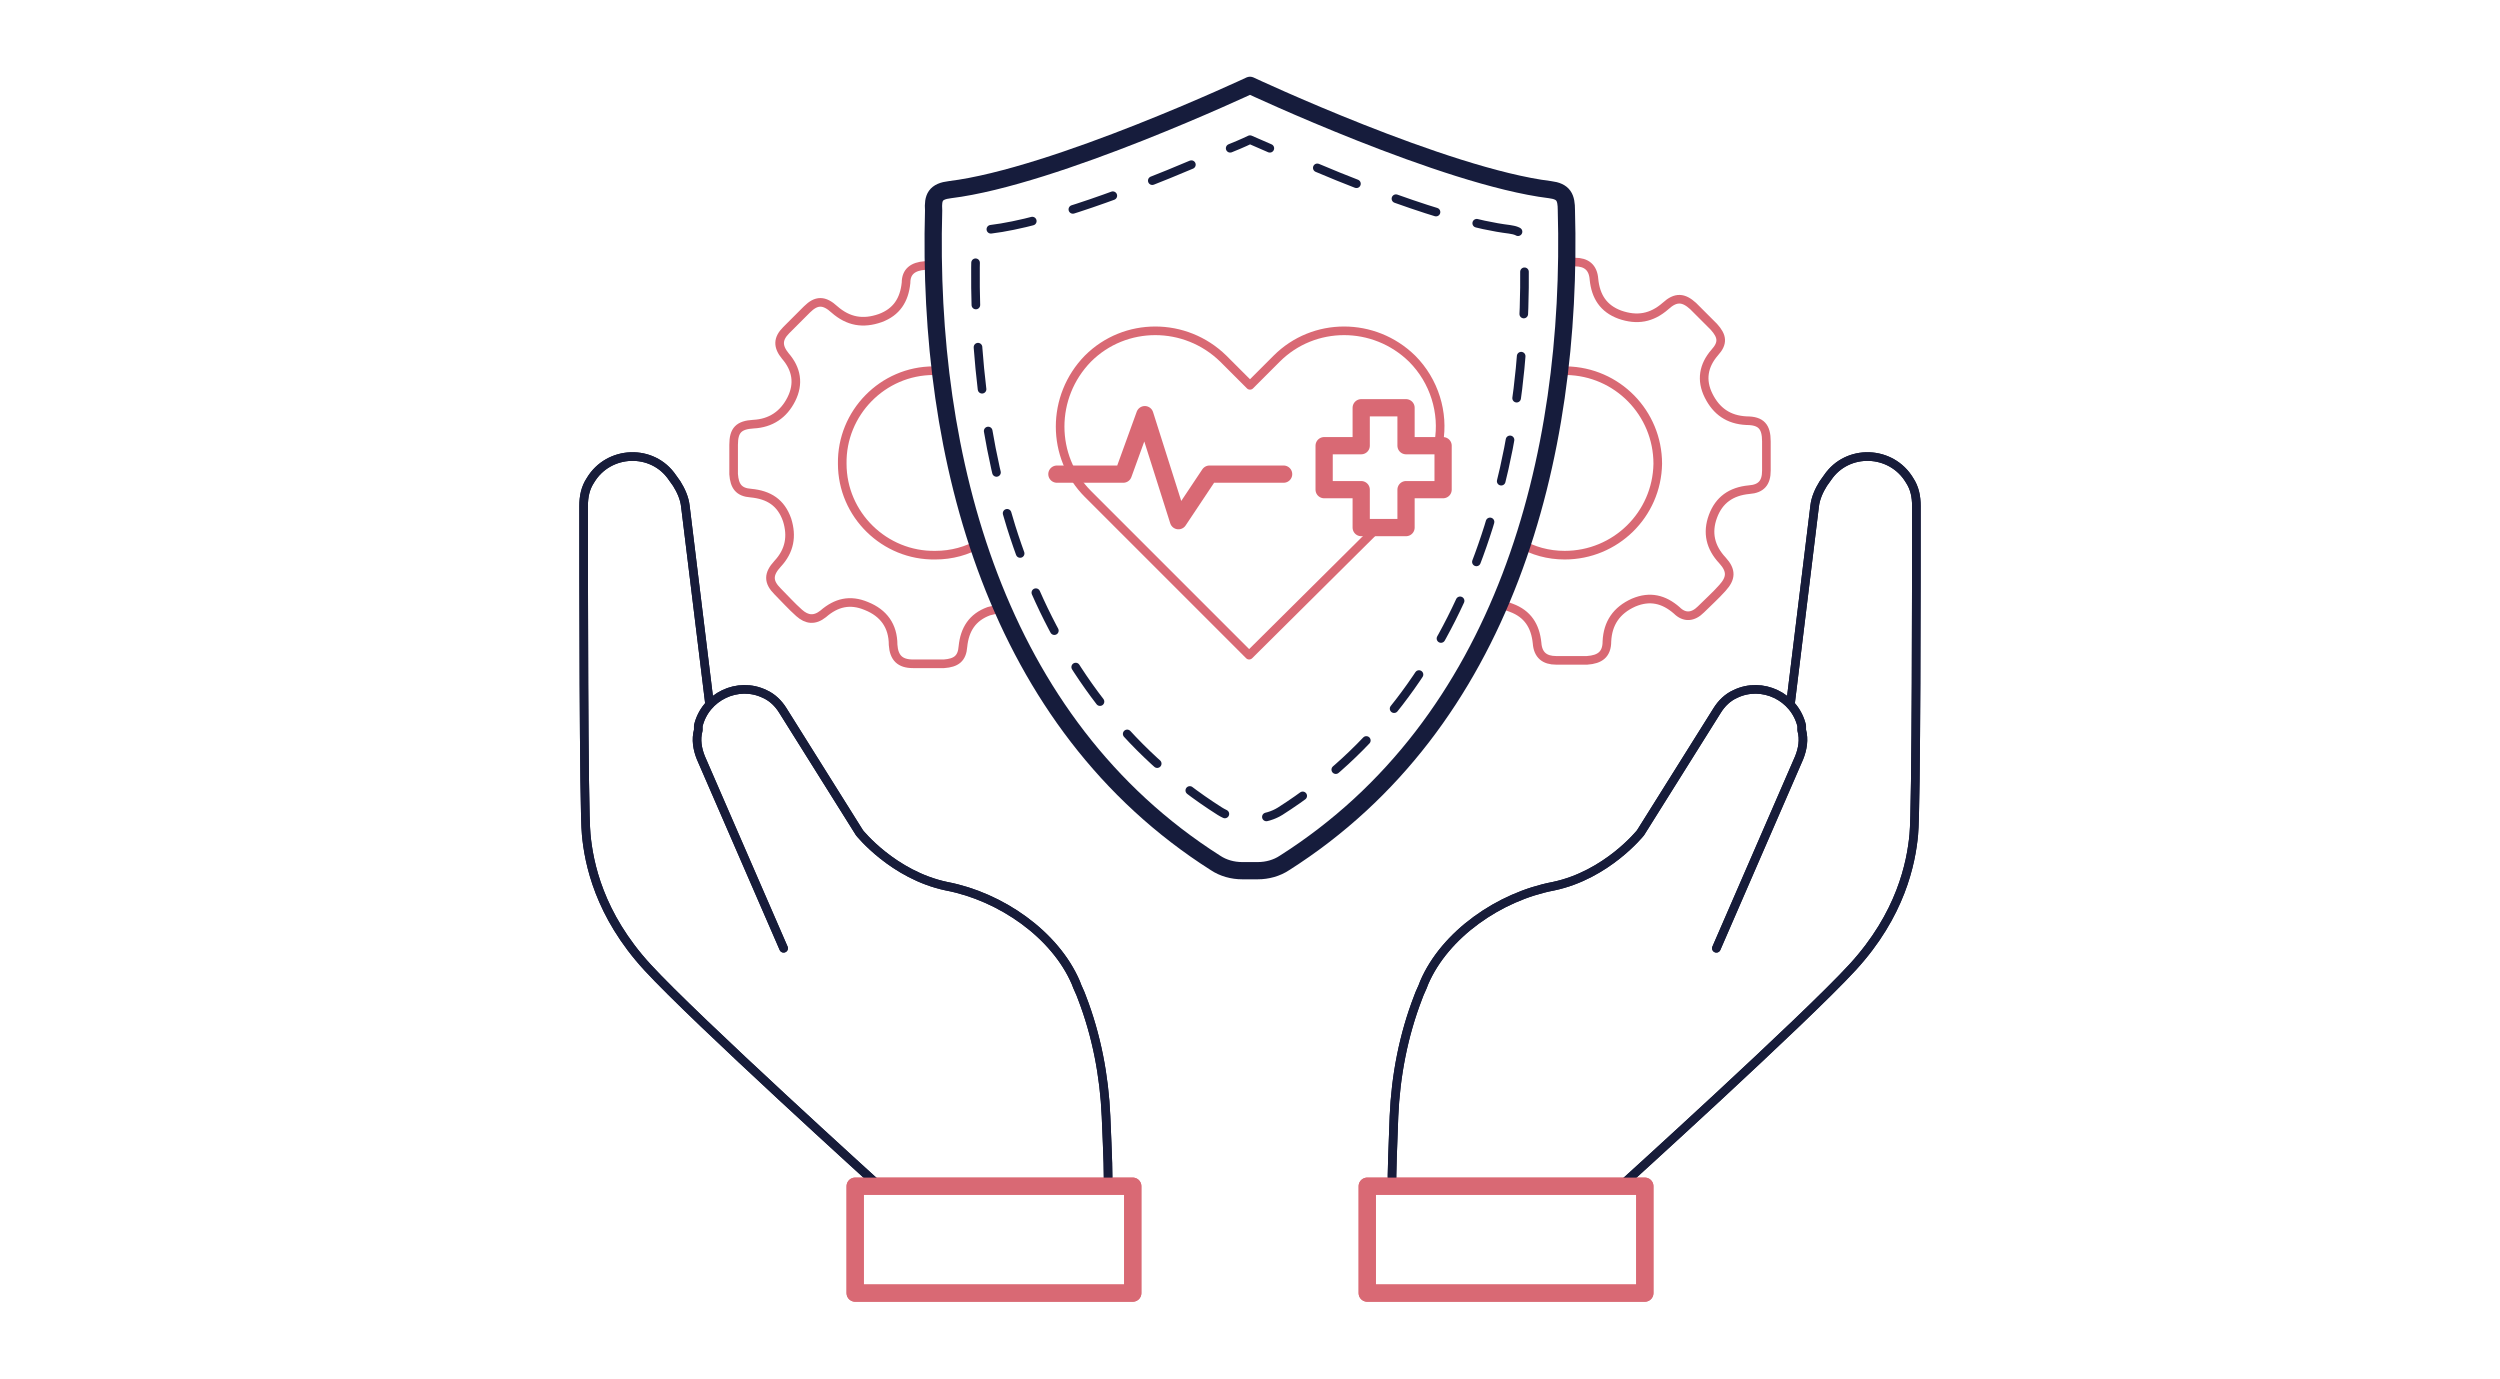
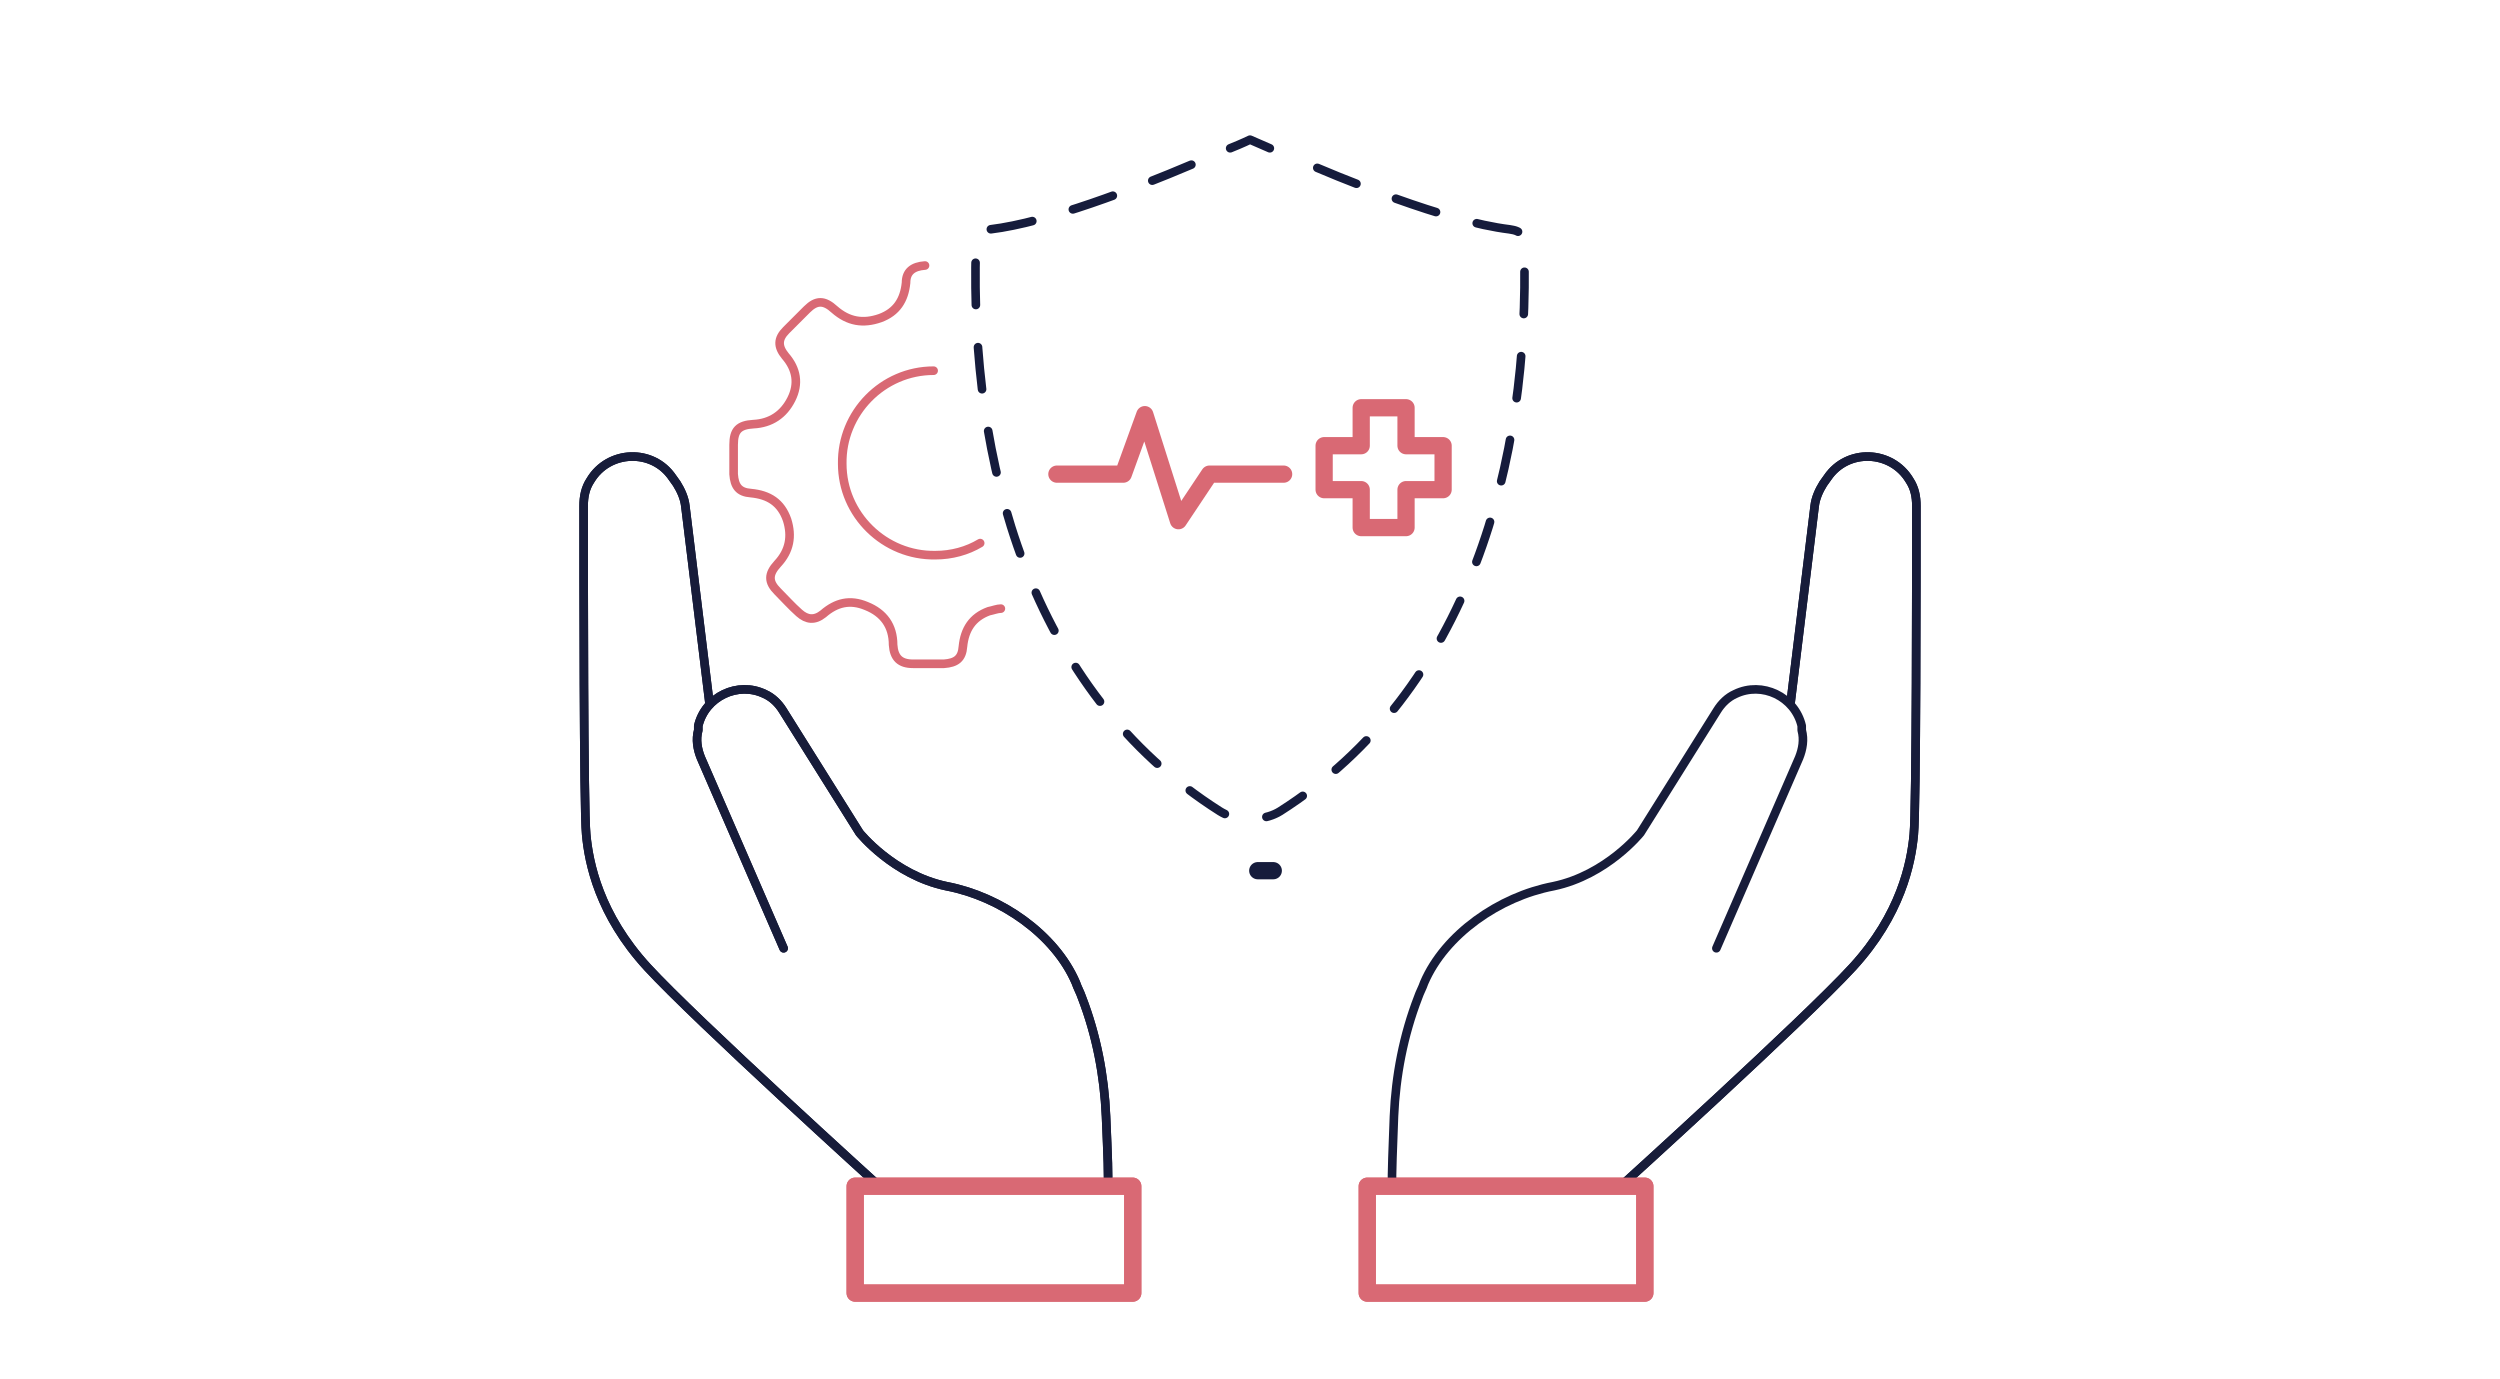
<svg xmlns="http://www.w3.org/2000/svg" id="icons" width="290" height="160" version="1.1" viewBox="0 0 290 160">
  <defs>
    <style>
      .st0, .st1 {
        stroke-width: 2px;
      }

      .st0, .st1, .st2, .st3, .st4, .st5 {
        fill: none;
        stroke-linecap: round;
        stroke-linejoin: round;
      }

      .st0, .st2, .st5 {
        stroke: #161c3c;
      }

      .st1, .st3 {
        stroke: #d96974;
      }

      .st4 {
        stroke: #171c3a;
      }

      .st5 {
        stroke-dasharray: 4.9 4.9;
      }
    </style>
  </defs>
  <g>
-     <path class="st3" d="M182.7,30.4c1.3,0,2.1.6,2.2,2,.2,2,1.1,3.4,3,4.1,2,.7,3.7.4,5.3-1,1.2-1.1,2.1-1,3.2,0,.8.8,1.6,1.6,2.4,2.4,1,1.1,1.1,1.9.1,3-1.3,1.5-1.6,3.2-.7,5,.9,1.8,2.3,2.8,4.4,2.9,1.7,0,2.3.7,2.3,2.4,0,1.1,0,2.3,0,3.4,0,1.4-.6,2.1-2,2.2-2.1.2-3.5,1.2-4.2,3.1-.7,1.9-.3,3.6,1.1,5.1,1.1,1.2,1,2.1,0,3.2-.8.9-1.7,1.7-2.5,2.5-.9.9-1.9,1-2.8.1-1.5-1.3-3.1-1.7-5-.9-2,.9-3,2.4-3.1,4.5,0,1.5-.8,2.1-2.3,2.2-1.2,0-2.4,0-3.6,0-1.3,0-2.1-.6-2.2-2-.2-2-1.1-3.4-3-4.1-.5-.2-.9-.3-1.4-.3M176.3,63c1.5.9,3.3,1.4,5.2,1.4,5.9,0,10.7-4.7,10.8-10.6,0-5.9-4.7-10.7-10.6-10.8" />
    <path class="st3" d="M116.1,70.6c-.4,0-.9.2-1.4.3-1.9.7-2.8,2.1-3,4.1-.1,1.4-.8,1.9-2.2,2-1.2,0-2.4,0-3.6,0-1.5,0-2.2-.7-2.3-2.2,0-2.2-1.1-3.7-3.1-4.5-1.9-.8-3.5-.4-5,.9-1,.8-1.9.7-2.8-.1-.9-.8-1.7-1.7-2.5-2.5-1.1-1.1-1.1-2,0-3.2,1.4-1.5,1.7-3.2,1.1-5.1-.7-2-2.1-2.9-4.2-3.1-1.4-.1-1.9-.8-2-2.2,0-1.1,0-2.3,0-3.4,0-1.7.6-2.3,2.3-2.4,2-.1,3.5-1.1,4.4-2.9.9-1.8.6-3.5-.7-5-.9-1.1-.9-2,.1-3,.8-.8,1.6-1.6,2.4-2.4,1.1-1.1,2-1.1,3.2,0,1.6,1.4,3.3,1.7,5.3,1,1.9-.7,2.8-2.1,3-4.1,0-1.3.8-1.9,2.2-2M108.3,43c-5.9,0-10.7,4.9-10.6,10.8,0,5.9,4.9,10.7,10.8,10.6,1.9,0,3.7-.5,5.2-1.4" />
  </g>
  <g>
    <g>
      <g>
-         <path class="st4" d="M199.1,110l9.6-22.1c.4-1,.6-2.1.3-3.2v-.5c-.8-3.4-4.6-5.2-7.7-3.7h0c-.9.4-1.6,1.1-2.1,1.9l-8.9,14.2s-3.9,4.9-10.1,6.2c-6.3,1.2-12.6,5.6-15,11.2-.2.6-.5,1.1-.7,1.7-1.7,4.4-2.6,9.1-2.8,13.8-.1,3.1-.3,7-.2,8.1" />
        <path class="st4" d="M207.7,81.6l2.8-22.9c.1-.9.5-1.8,1-2.6l.5-.7c2.3-3.4,7.4-3.2,9.5.3h0c.6.9.8,1.9.8,3,0,7.1,0,35.2-.3,38.1-.3,3.3-1.5,9.3-7.1,15.4-5.6,6.1-26.9,25.4-26.9,25.4" />
        <rect class="st1" x="158.6" y="137.6" width="32.2" height="12.4" />
      </g>
      <g>
        <path class="st4" d="M90.9,110l-9.6-22.1c-.4-1-.6-2.1-.3-3.2v-.5c.8-3.4,4.6-5.2,7.7-3.7h0c.9.4,1.6,1.1,2.1,1.9l8.9,14.2s3.9,4.9,10.1,6.2c6.3,1.2,12.6,5.6,15,11.2.2.6.5,1.1.7,1.7,1.7,4.4,2.6,9.1,2.8,13.8s.3,7,.2,8.1" />
        <path class="st4" d="M82.3,81.6l-2.8-22.9c-.1-.9-.5-1.8-1-2.6l-.5-.7c-2.3-3.4-7.4-3.2-9.5.3h0c-.6.9-.8,1.9-.8,3,0,7.1,0,35.2.3,38.1.3,3.3,1.5,9.3,7.1,15.4,5.6,6.1,26.9,25.4,26.9,25.4" />
        <rect class="st1" x="99.2" y="137.6" width="32.2" height="12.4" transform="translate(230.6 287.6) rotate(-180)" />
      </g>
    </g>
    <g>
      <g>
        <path class="st4" d="M199.1,110l9.6-22.1c.4-1,.6-2.1.3-3.2v-.5c-.8-3.4-4.6-5.2-7.7-3.7h0c-.9.4-1.6,1.1-2.1,1.9l-8.9,14.2s-3.9,4.9-10.1,6.2c-6.3,1.2-12.6,5.6-15,11.2-.2.6-.5,1.1-.7,1.7-1.7,4.4-2.6,9.1-2.8,13.8-.1,3.1-.3,7-.2,8.1" />
        <path class="st4" d="M207.7,81.6l2.8-22.9c.1-.9.5-1.8,1-2.6l.5-.7c2.3-3.4,7.4-3.2,9.5.3h0c.6.9.8,1.9.8,3,0,7.1,0,35.2-.3,38.1-.3,3.3-1.5,9.3-7.1,15.4-5.6,6.1-26.9,25.4-26.9,25.4" />
        <rect class="st1" x="158.6" y="137.6" width="32.2" height="12.4" />
      </g>
      <g>
        <path class="st4" d="M90.9,110l-9.6-22.1c-.4-1-.6-2.1-.3-3.2v-.5c.8-3.4,4.6-5.2,7.7-3.7h0c.9.4,1.6,1.1,2.1,1.9l8.9,14.2s3.9,4.9,10.1,6.2c6.3,1.2,12.6,5.6,15,11.2.2.6.5,1.1.7,1.7,1.7,4.4,2.6,9.1,2.8,13.8s.3,7,.2,8.1" />
        <path class="st4" d="M82.3,81.6l-2.8-22.9c-.1-.9-.5-1.8-1-2.6l-.5-.7c-2.3-3.4-7.4-3.2-9.5.3h0c-.6.9-.8,1.9-.8,3,0,7.1,0,35.2.3,38.1.3,3.3,1.5,9.3,7.1,15.4,5.6,6.1,26.9,25.4,26.9,25.4" />
        <rect class="st1" x="99.2" y="137.6" width="32.2" height="12.4" transform="translate(230.6 287.6) rotate(-180)" />
      </g>
    </g>
  </g>
  <g>
    <g>
-       <path class="st3" d="M159.6,61.4l-14.7,14.6-18.7-18.7c-4.3-4.3-4.3-11.3,0-15.7,4.3-4.3,11.3-4.3,15.7,0l3.1,3.1,3.1-3.1c4.3-4.3,11.3-4.3,15.7,0,2.6,2.6,3.7,6.3,3.1,9.7" />
      <g>
        <polyline class="st1" points="122.6 55 130.3 55 132.8 48.1 136.7 60.4 140.3 55 148.9 55" />
        <polygon class="st1" points="167.4 51.7 163.1 51.7 163.1 47.3 157.9 47.3 157.9 51.7 153.6 51.7 153.6 56.8 157.9 56.8 157.9 61.2 163.1 61.2 163.1 56.8 167.4 56.8 167.4 51.7" />
      </g>
    </g>
    <g>
      <g id="QD6YGA">
-         <path class="st0" d="M145.9,101c1.1,0,2.2-.3,3.1-.9,25.5-16.2,33.5-47,32.7-75.7,0-1.5-.3-2.2-1.9-2.4-12.2-1.5-34.8-12.1-34.8-12.1,0,0-22.6,10.6-34.8,12.1-1.7.2-2,.9-1.9,2.4-.8,28.7,7.2,59.5,32.7,75.7.9.6,2,.9,3.1.9h1.8Z" />
+         <path class="st0" d="M145.9,101h1.8Z" />
      </g>
      <g id="QD6YGA1" data-name="QD6YGA">
        <g>
          <path class="st2" d="M147.3,17.2c-1.4-.6-2.3-1-2.3-1,0,0-.8.4-2.3,1" />
          <path class="st5" d="M138.2,19.1c-6.6,2.8-16.7,6.7-23.3,7.5-1.4.2-1.7.8-1.7,2.1-.7,24.8,6.2,51.4,28.3,65.4.8.5,1.7.8,2.7.8h1.6c.9,0,1.9-.3,2.7-.8,22-14,29-40.6,28.3-65.4,0-1.3-.2-1.9-1.7-2.1-7.4-.9-19.1-5.7-25.5-8.5" />
        </g>
      </g>
    </g>
  </g>
</svg>